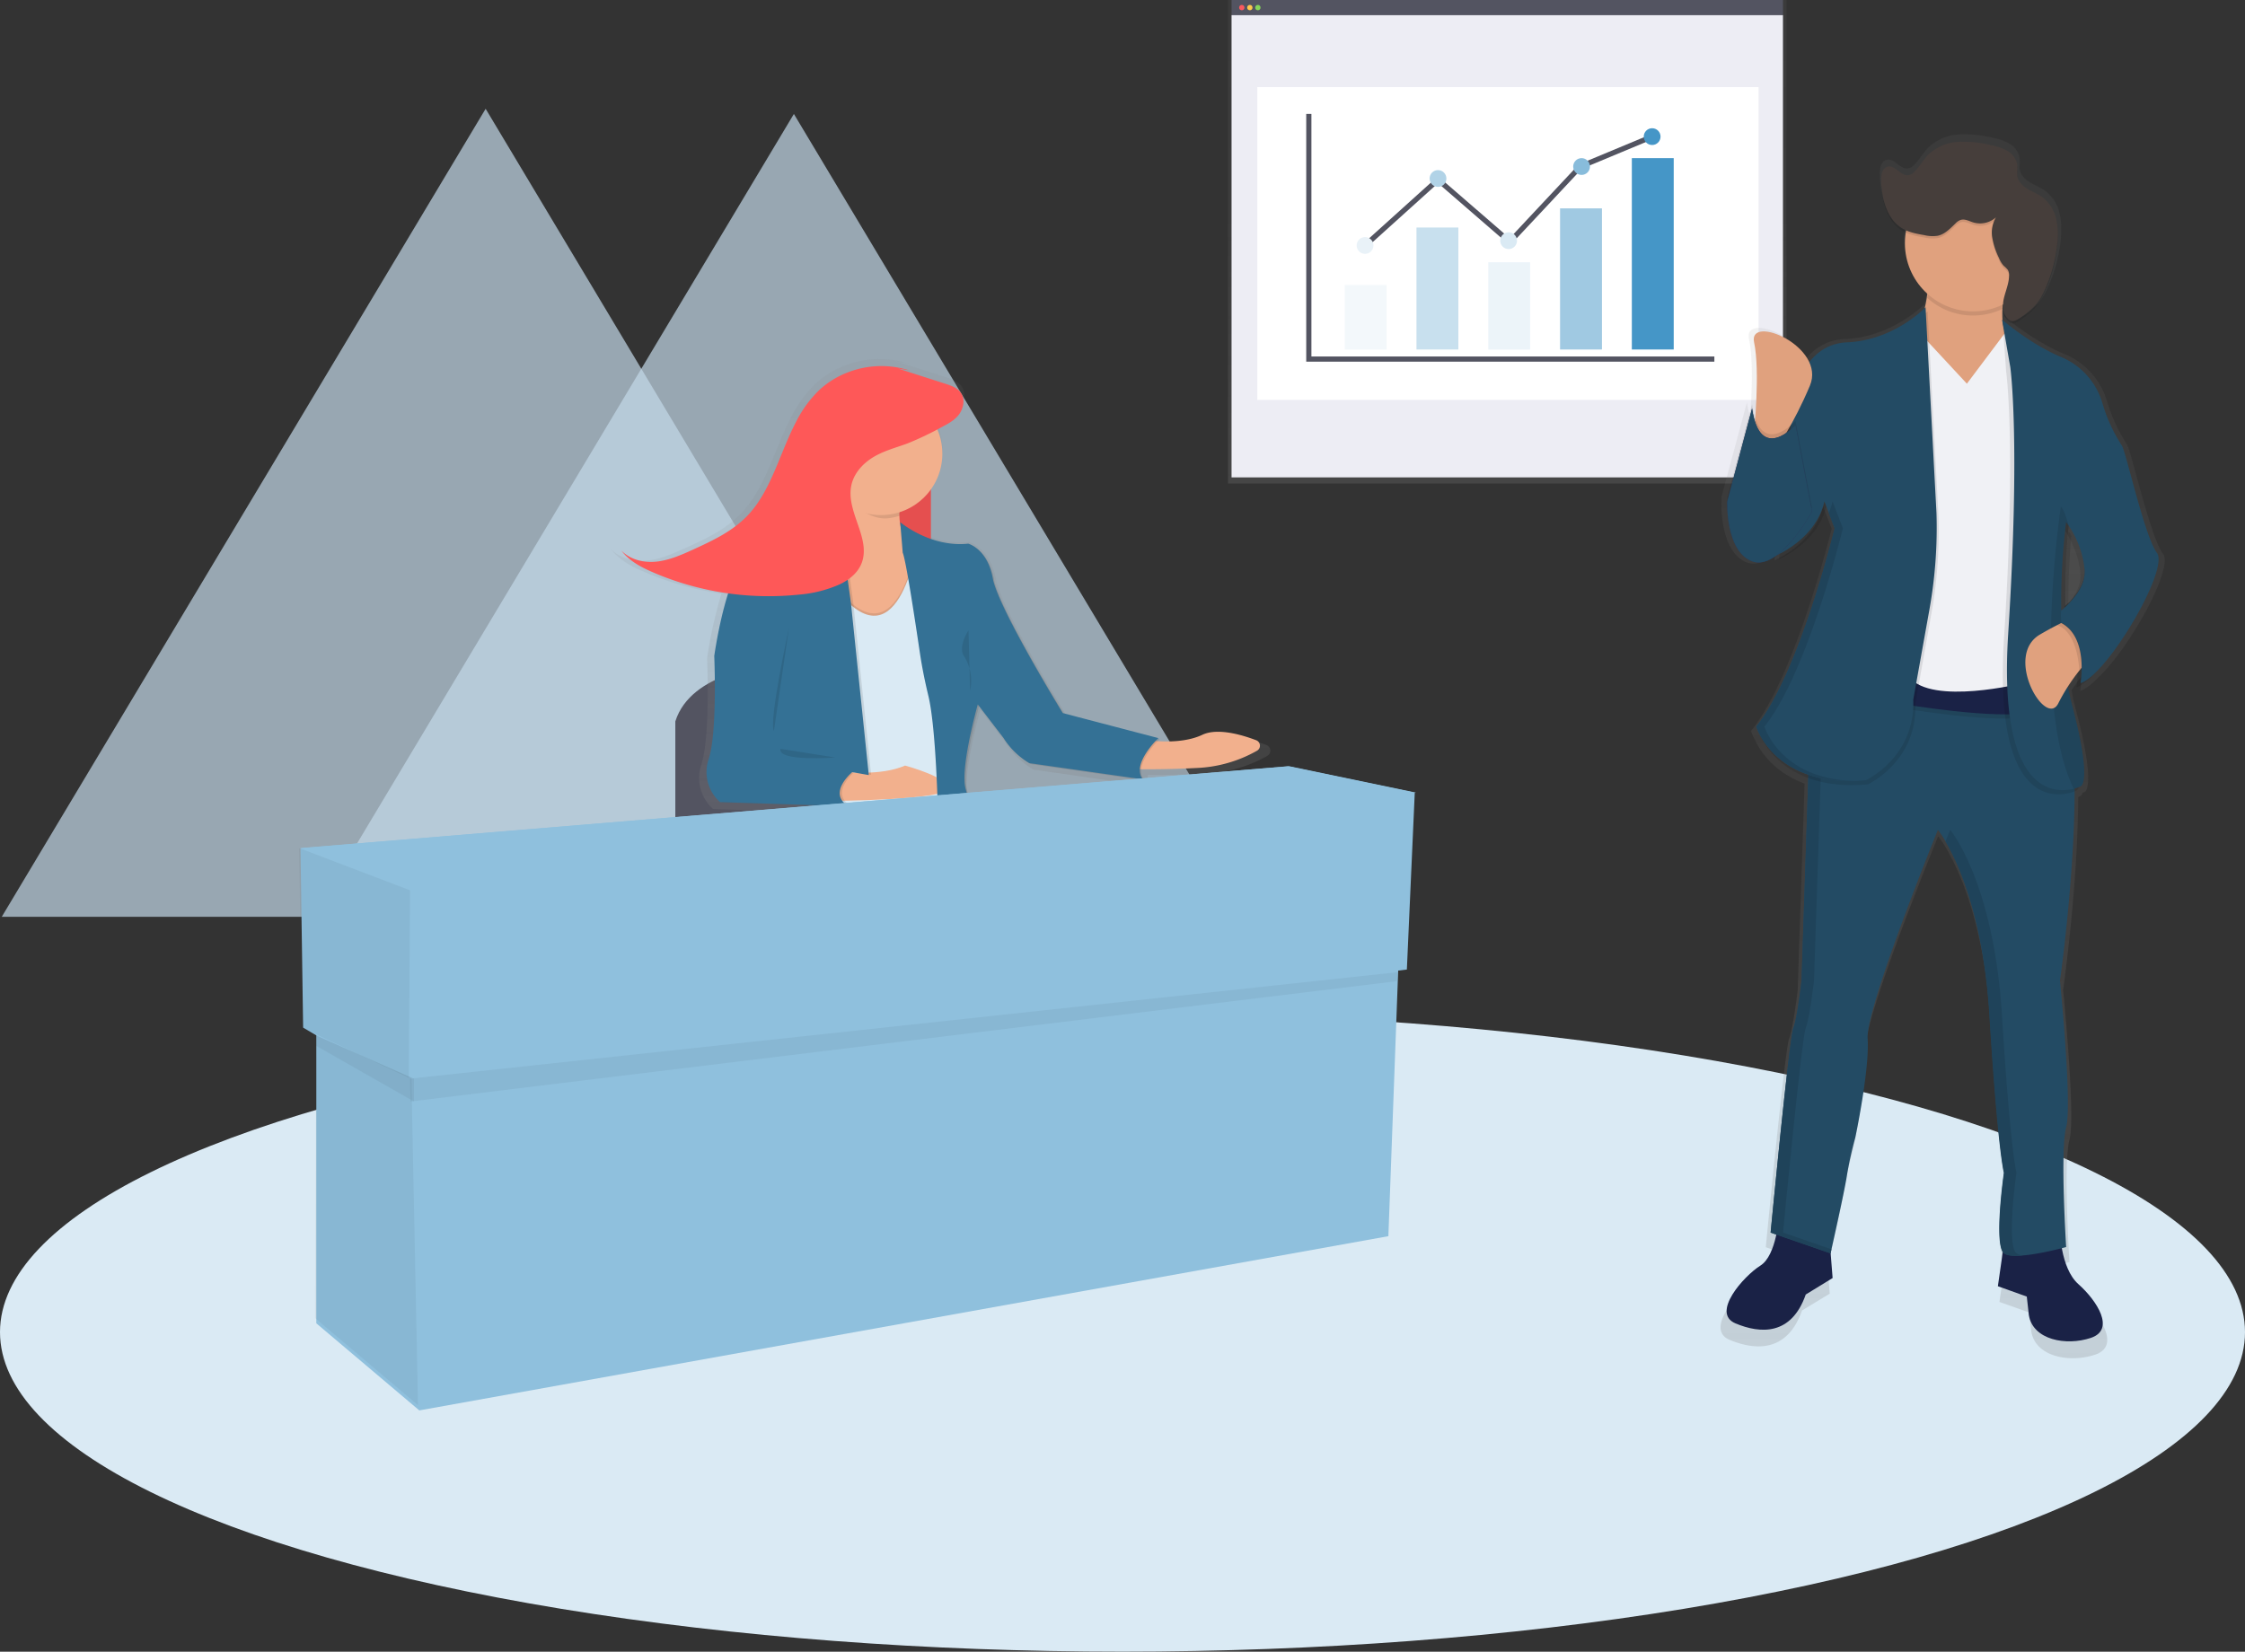
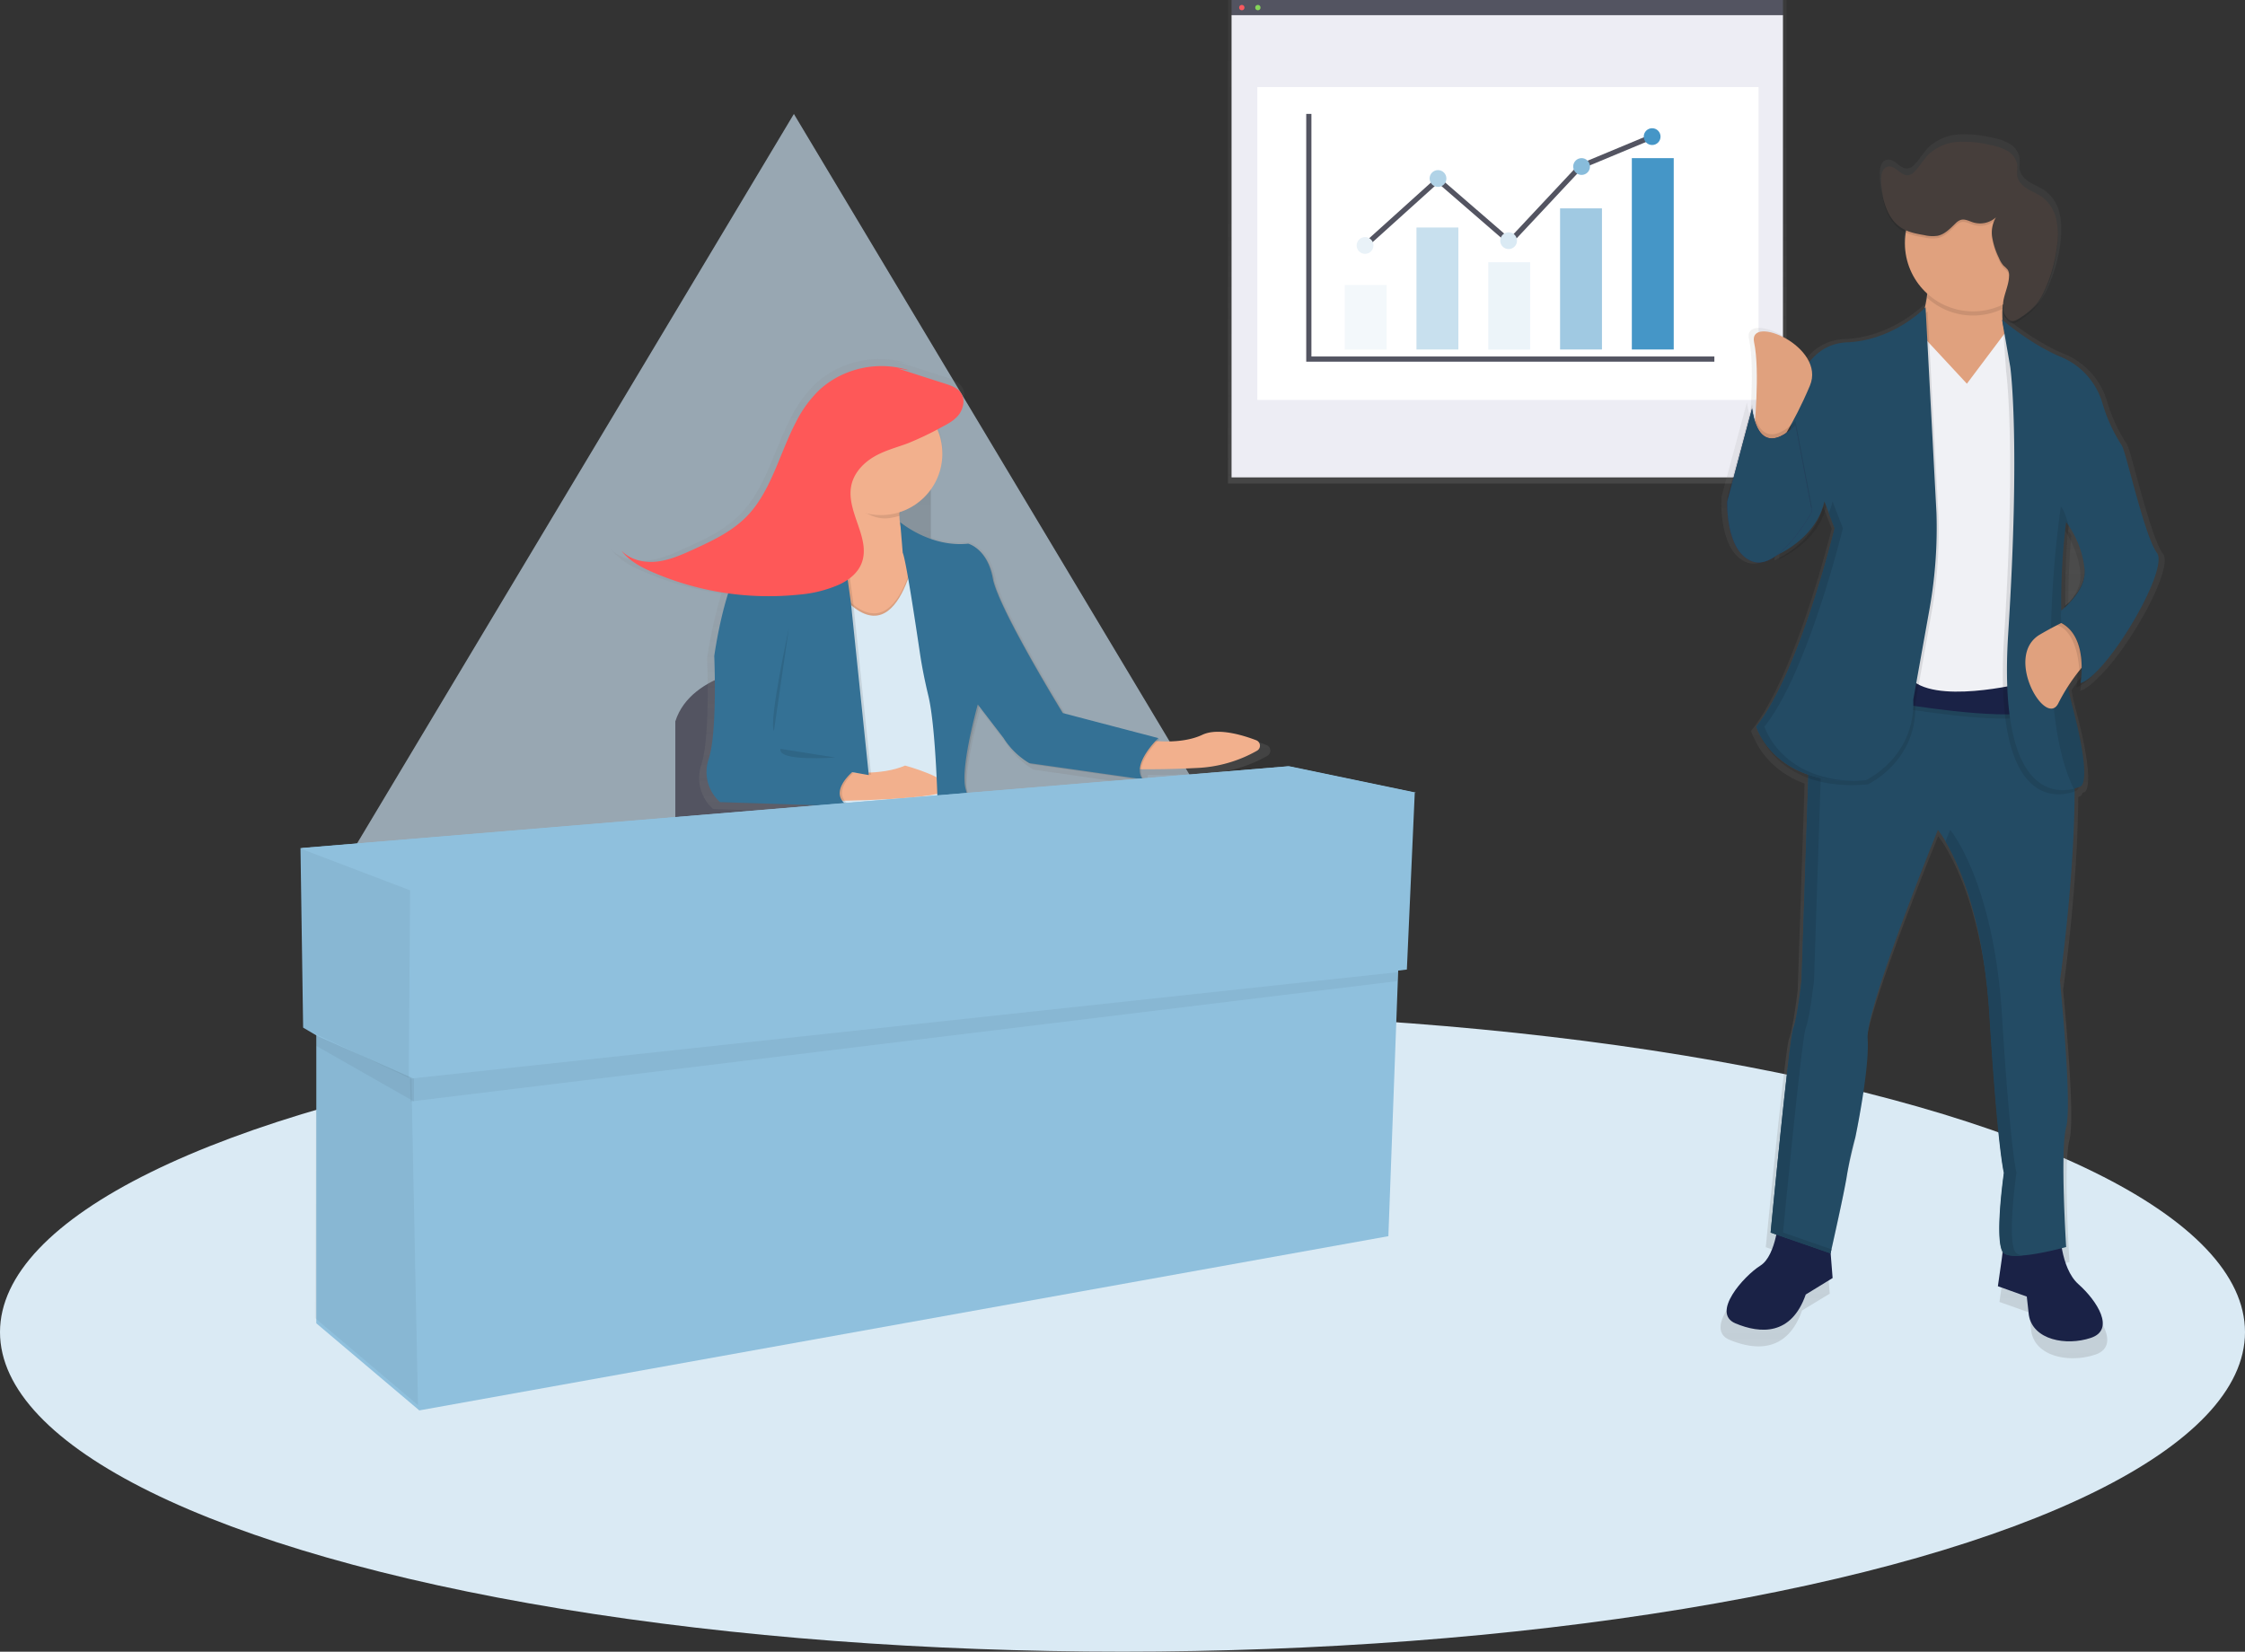
<svg xmlns="http://www.w3.org/2000/svg" xmlns:xlink="http://www.w3.org/1999/xlink" viewBox="0 0 866.68 637.75">
  <rect x="0" y="0" width="866.68" height="637.75" fill="#333333" stroke="none" />
  <defs>
    <style>.cls-1{fill:#c3d9e9;opacity:0.7;}.cls-2{fill:url(#linear-gradient);}.cls-3{fill:#535461;}.cls-4{fill:#ededf4;}.cls-5{fill:#fff;}.cls-6{fill:#fa595f;}.cls-7{fill:#ffc74c;}.cls-8{fill:#85d459;}.cls-9{fill:none;stroke:#535461;stroke-miterlimit:10;stroke-width:2px;}.cls-10,.cls-15{fill:#e9f2f8;}.cls-10,.cls-11,.cls-12,.cls-13,.cls-21,.cls-25,.cls-34{isolation:isolate;}.cls-10,.cls-12{opacity:0.5;}.cls-11,.cls-18{fill:#b1d3e7;}.cls-11{opacity:0.7;}.cls-12,.cls-16{fill:#daeaf4;}.cls-13,.cls-17{fill:#88bcdb;}.cls-13{opacity:0.8;}.cls-14{fill:#4596c7;}.cls-19{fill:url(#linear-gradient-2);}.cls-20{fill:#fe5858;}.cls-21{opacity:0.1;}.cls-22{fill:#f2b08d;}.cls-23{fill:#347195;}.cls-24{fill:#8fc0dd;}.cls-25{opacity:0.05;}.cls-26{fill:url(#linear-gradient-3);}.cls-27{fill:url(#linear-gradient-4);}.cls-28{fill:#1a2246;}.cls-29,.cls-34{fill:#234b64;}.cls-30{fill:#1f435a;}.cls-31{fill:#e0a17e;}.cls-32{fill:#f0f1f5;}.cls-33{fill:#293158;}.cls-35{fill:#463e3b;}</style>
    <linearGradient id="linear-gradient" x1="200.63" y1="-1540.68" x2="200.63" y2="-1354" gradientTransform="matrix(1, 0, 0, -1, 381.24, -1354)" gradientUnits="userSpaceOnUse">
      <stop offset="0" stop-color="gray" stop-opacity="0.25" />
      <stop offset="0.54" stop-color="gray" stop-opacity="0.12" />
      <stop offset="1" stop-color="gray" stop-opacity="0.1" />
    </linearGradient>
    <linearGradient id="linear-gradient-2" x1="976.29" y1="-1783.81" x2="976.29" y2="-1600.09" gradientTransform="translate(1339.43 -1461.5) rotate(180)" xlink:href="#linear-gradient" />
    <linearGradient id="linear-gradient-3" x1="589.46" y1="-1985.93" x2="589.46" y2="-1513.37" gradientTransform="translate(1339.43 -1461.5) rotate(180)" xlink:href="#linear-gradient" />
    <linearGradient id="linear-gradient-4" x1="135.08" y1="-1695.49" x2="135.08" y2="-1573.45" gradientTransform="matrix(1, 0, 0, -1, 612.06, -1461.5)" xlink:href="#linear-gradient" />
  </defs>
  <g id="Layer_2" data-name="Layer 2">
    <g id="Layer_1-2" data-name="Layer 1">
-       <polygon class="cls-1" points="187.48 42 0.68 354 374.27 354 187.48 42" />
      <polygon class="cls-1" points="306.48 44 119.68 356 493.27 356 306.48 44" />
      <polygon class="cls-2" points="474.06 0 474.06 10.34 474.06 186.68 689.68 186.68 689.68 10.34 689.68 0 474.06 0" />
      <rect class="cls-3" x="475.44" width="212.87" height="6.03" />
      <rect class="cls-4" x="475.44" y="5.86" width="212.87" height="178.47" />
      <rect class="cls-5" x="485.38" y="33.63" width="193.51" height="120.79" />
      <circle class="cls-6" cx="479.4" cy="2.93" r="1.03" />
-       <circle class="cls-7" cx="482.5" cy="2.93" r="1.03" />
      <circle class="cls-8" cx="485.6" cy="2.93" r="1.03" />
      <polyline class="cls-9" points="505.27 43.98 505.27 138.65 661.83 138.65" />
      <rect class="cls-10" x="519.12" y="110.02" width="16.17" height="24.94" />
      <rect class="cls-11" x="546.83" y="87.85" width="16.17" height="47.1" />
      <rect class="cls-12" x="574.54" y="101.25" width="16.17" height="33.72" />
      <rect class="cls-13" x="602.26" y="80.46" width="16.17" height="54.49" />
      <rect class="cls-14" x="629.97" y="61.06" width="16.17" height="73.89" />
      <polyline class="cls-9" points="526.98 94.78 555.14 69.38 582.86 93.39 610.1 64.3 637.81 52.75" />
      <circle class="cls-15" cx="526.98" cy="94.78" r="3.24" />
      <circle class="cls-16" cx="582.4" cy="92.93" r="3.24" />
      <circle class="cls-17" cx="610.57" cy="64.3" r="3.24" />
      <circle class="cls-18" cx="555.14" cy="68.92" r="3.24" />
      <circle class="cls-14" cx="637.81" cy="52.75" r="3.24" />
      <ellipse class="cls-16" cx="433.34" cy="514.37" rx="433.34" ry="123.37" />
      <path class="cls-3" d="M350.45,307.08s-11.21-55-54.06-49.94c0,0-29.57,2-35.68,21.41v42.8Z" />
      <path class="cls-19" d="M250.11,216.42c5-.57,9.79-2.71,14.48-4.8,7.87-3.56,15.94-7.31,22-13.92,9.15-9.91,12.48-24.54,18.92-36.82A47.28,47.28,0,0,1,315,148a35.32,35.32,0,0,1,10.91-6.76,36.91,36.91,0,0,1,24.75-.9l-4.51-.75,19.28,6.15c2.4.78,5,1.76,6.24,4.18s.44,5.9-1.29,8.11-4.16,3.51-6.52,4.75l-2,1.06a24.49,24.49,0,0,1-2.56,23.81v19.76a34.38,34.38,0,0,0,14.88,1.89,10.71,10.71,0,0,1,3.75,2.18c2.35,1.81,5.33,5.41,6.55,12.07,2.05,11.23,25.23,49.47,27.64,53.4l37.85,9.91-.23.21.73.19s-.29.28-.76.78c4.27.29,11.78.27,17.76-2.54s16,.07,21.44,2.16a2.33,2.33,0,0,1,1.35,3,2.4,2.4,0,0,1-1,1.19,53.15,53.15,0,0,1-24.13,6.87c-9.24.49-16.81.55-22,.5a5.74,5.74,0,0,0,1.16,4.45L399,297.17a24.36,24.36,0,0,1-3.74-2.62,32.18,32.18,0,0,1-7.09-7.86L378.45,274c-.62,2.2-7,25.54-4.83,33.28l2.28,8.57-13.32,1.38v-.29l-40.31,5.41v-.9h-.07l-.17-7.56-46.72-1.51a16,16,0,0,1-4.57-17.12c3.54-10.53,2.24-41.07,2.24-41.07a171.41,171.41,0,0,1,5.54-25,117.54,117.54,0,0,1-30-8.45c-4.65-2-9.34-4.42-12.61-8.65C239.67,215.81,245.08,217,250.11,216.42Z" />
-       <rect class="cls-20" x="321.53" y="164.62" width="37.84" height="58.57" />
      <rect class="cls-21" x="321.53" y="164.62" width="37.84" height="58.57" />
      <path class="cls-22" d="M351.54,186.15A20.91,20.91,0,0,0,349.31,208c5.78,12.43,2.24,30.33-2.42,33.06s-23.16,6.46-28.93-1.49-5.45-30.91-3.55-34.24,16-6.16,15.39-25Z" />
      <path class="cls-21" d="M354,209.28s-7.42,49.78-32.56,15.52l2.08,93.71,45.46-6.07Z" />
      <path class="cls-16" d="M354,210.17S346.6,260,321.46,225.69l2.09,93.71L369,313.34Z" />
      <path class="cls-22" d="M326.28,298s13.66,1.73,23.13-2.4c0,0,18,4.88,16.21,9.11s-43.15,4.51-43.15,4.51Z" />
      <path class="cls-22" d="M443.71,285.84s11.89,1.91,20.46-2.12c5.93-2.8,15.47.07,20.78,2.1a2.26,2.26,0,0,1,1.3,2.92,2.31,2.31,0,0,1-1,1.14,51.36,51.36,0,0,1-23.37,6.66c-17.44.9-28.74.29-28.74.29Z" />
      <path class="cls-21" d="M329.38,232.51l6.92,66.68-6.42-1.14s-9.91,8.23-1.33,13.18l-49.63-1.53a15.52,15.52,0,0,1-4.42-16.63c3.43-10.24,2.16-39.79,2.16-39.79s5.11-37.39,15.26-39.35c0,0,20.52-4,32.5-17.35Z" />
      <path class="cls-23" d="M328.48,232.6l6.92,66.68L329,298.14s-9.91,8.23-1.34,13.18L278,309.72a15.5,15.5,0,0,1-4.42-16.62c3.43-10.25,2.16-39.79,2.16-39.79S280.88,215.91,291,214c0,0,20.51-4,32.5-17.36Z" />
      <path class="cls-21" d="M348,202s11.59,9.81,26.26,8.29c0,0,7.4,1.93,9.48,13.41s27,52,27,52l36.95,9.65s-10.65,10.09-6,15.91l-43.81-6.24a29.86,29.86,0,0,1-10-9.72L378,272.45s-6.9,24.55-4.73,32.44l2.2,8.32-12.9,1.34s-.63-32.63-3.67-45.31c-1.31-5.49-2.45-11-3.28-16.58-2.11-14.24-5.4-35.89-6.64-38.75Z" />
      <path class="cls-23" d="M347.52,201.63s11.59,9.85,26.27,8.29c0,0,7.4,1.93,9.48,13.41s27,52,27,52L447.19,285s-10.64,10.1-6,15.92l-43.81-6.25a29.7,29.7,0,0,1-10-9.75L377.47,272s-6.89,24.54-4.73,32.44l2.21,8.31-12.88,1.3s-.63-32.63-3.66-45.31c-1.32-5.49-2.45-11-3.28-16.58-2.11-14.24-5.41-35.89-6.64-38.75Z" />
      <path class="cls-21" d="M326.22,192.78c2.12-3.34,3.93-4.76,3.72-11.13l21.74,5.83a21,21,0,0,0-4.3,11.65,24.69,24.69,0,0,1-4.73,1C336.71,200.73,330.74,196,326.22,192.78Z" />
      <circle class="cls-22" cx="340.09" cy="175.19" r="23.7" />
-       <path class="cls-21" d="M373.89,243.4s-4.29,6.31-1.66,10.07a17.71,17.71,0,0,1,2.27,13.25" />
      <path class="cls-21" d="M304.56,242.5s-7.92,36.34-5.78,39.72" />
      <path class="cls-21" d="M322.48,292.49s-22.45,1.73-21.17-3.35" />
      <path class="cls-20" d="M351,143a35.78,35.78,0,0,0-24,.9,34.19,34.19,0,0,0-10.6,6.59,45.56,45.56,0,0,0-9.13,12.5c-6.22,11.91-9.45,26.09-18.31,35.69-5.91,6.38-13.72,10-21.35,13.51-4.5,2.05-9.15,4.1-14,4.65s-10.11-.58-13.74-4.24c3.14,4.09,7.69,6.44,12.19,8.38a112.8,112.8,0,0,0,56.35,8.62,48.25,48.25,0,0,0,15.83-4c3.6-1.73,7.1-4.45,8.52-8.51,3.28-9.37-5.93-19.32-4.2-29.2.9-5.08,4.59-9,8.7-11.45s8.69-3.6,13.08-5.22a123.72,123.72,0,0,0,13.45-6.43c2.29-1.21,4.65-2.48,6.31-4.6s2.48-5.41,1.24-7.83-3.73-3.3-6-4.06l-18.68-6" />
      <polygon class="cls-24" points="116 327.47 497.24 295.87 546.17 306.06 543.12 374.36 539.77 374.77 535.98 477.32 161.87 544.59 122.11 510.96 122.11 399.77 117.02 396.79 116 327.47" />
      <polygon class="cls-25" points="115.49 327.47 116.51 396.79 157.79 416.15 158.31 343.78 115.49 327.47" />
      <polygon class="cls-25" points="122.11 399.85 121.61 508.92 161.36 542.56 158.81 416.15 122.11 399.85" />
      <polygon class="cls-25" points="539.27 378.84 158.51 425.31 158.31 416.5 539.55 375.38 539.27 378.84" />
      <polygon class="cls-25" points="122.11 403.85 122.11 399.85 159.83 416.5 159.83 425.33 122.11 403.85" />
      <polygon class="cls-24" points="546.68 306.06 497.76 295.87 116.51 327.47 159.33 343.78 546.68 306.06" />
      <path class="cls-26" d="M677.59,494.59c3.52-2.18,5.38-7.64,6.35-12.24l-2.26-.77s7.39-76.48,9-80.55S694,382.31,694,382.31l2.66-79.77c-12.25-4.45-17.4-13.06-19.13-16.83a20.94,20.94,0,0,1-1.57-3.48c17.26-21.15,31.16-78.1,31.16-78.1l-2.33-6h0l-1-2.64C700.32,209.92,685,216.37,685,216.37l.23-2.12c-.61.3-1,.46-1,.48-3.22,2.39-6.64,3.64-9.85,2.45-10.06-3.84-9.9-21.45-9.84-23.41V192l9.85-36.62a31.9,31.9,0,0,0,1.26,5.45c.57-7.58,1.3-21.8-.44-29.87-1.94-9,17-2.8,21.89,7.78a19.39,19.39,0,0,1,15-7.81c17.15-.73,28.87-11.57,30.88-13.52a50.88,50.88,0,0,0,1-5.62,26.71,26.71,0,0,1-8.56-24.15,13,13,0,0,1-1.29-.66c-6.09-3.63-8-11.42-8.42-18.45V67.35c-.09-2.33.44-5.22,2.72-5.69,3-.63,5.18,3.87,8.17,3.38a4.54,4.54,0,0,0,2.38-1.42c2.06-2,3.45-4.67,5.49-6.71a18.77,18.77,0,0,1,11.71-5A44.11,44.11,0,0,1,769,53.14a21.38,21.38,0,0,1,6.64,2.25,7.91,7.91,0,0,1,4,5.45,8.22,8.22,0,0,1,.05,1.49c0,.75,0,1.52-.06,2.28a5.35,5.35,0,0,0,.11,1c.43,2.13,2.19,3.77,4.07,4.88s4,1.9,5.75,3.18a15.09,15.09,0,0,1,5.55,8.78,24.8,24.8,0,0,1,.62,6,39.76,39.76,0,0,1-.32,5.45,58,58,0,0,1-5.06,17.54,24.8,24.8,0,0,1-3.29,5.45,30.73,30.73,0,0,1-6.63,5.45c-1,.67-2.19,1.36-3.34,1a3,3,0,0,1-.91-.55,7.15,7.15,0,0,1-2.2-5.86c0,.23-.08.48-.1.71l-.17.07a29.51,29.51,0,0,0,0,4.41c1.52,1.29,11.81,9.86,23.33,14.61a28.42,28.42,0,0,1,16.34,18.1,63.07,63.07,0,0,0,7.72,16.75c1.64,2.44,9,35.8,13.94,42.31,4.11,5.45-12.44,35.42-24.2,46.93l-.53.5c-2.72,2.85-5.23,4.84-7.26,5.45a37.16,37.16,0,0,0,.45-5.58c-1.33,1.82-2.62,3.59-3.79,5.34.49,2.57,1,5.1,1.7,7.56,8.18,30.88,3.28,31.73,3.28,31.73s-.24.12-.67.28c-.43,1.25-1,1.35-1,1.35s-.26.12-.72.3c-.2,35.6-5.84,74.55-5.84,74.55s4.92,48.83,2.46,57.77,0,47.22,0,47.22l-1.68.45c.91,4.83,2.72,10.76,6.6,14.2,7.39,6.51,14.76,17.9,4.92,21.15s-22.95.82-24.59-9l-.82-7.32-11.47-4.07,2-13.62c-3.24-5.17.5-31.13.5-31.13s-2.46-9-5.74-61.84c-.09-1.49-.2-2.93-.31-4.37,0-.41-.06-.82-.1-1.23-.09-1.08-.19-2.15-.29-3.21a10.5,10.5,0,0,0-.11-1.1c-.14-1.35-.28-2.72-.44-4,0-.2,0-.4-.07-.6-.14-1.12-.28-2.22-.43-3.31l-.15-1.12c-.14-1-.28-2-.44-2.91a5.72,5.72,0,0,0-.12-.83c-.2-1.21-.4-2.39-.6-3.52l-.15-.77q-.24-1.35-.51-2.67l-.2-1c-.18-.92-.37-1.83-.57-2.72l-.11-.51c-.23-1-.47-2.06-.71-3l-.19-.79c-.18-.76-.37-1.5-.56-2.23l-.22-.82c-.24-.91-.49-1.82-.74-2.73v-.07c-.26-.91-.52-1.76-.78-2.62l-.23-.73c-.2-.64-.4-1.26-.6-1.87l-.22-.66c-.26-.79-.52-1.56-.79-2.3l-.12-.32c-.23-.64-.46-1.27-.69-1.88l-.23-.63c-.21-.54-.41-1.07-.62-1.59l-.19-.47c-.26-.65-.52-1.27-.78-1.88l-.17-.4-.62-1.4-.24-.52-.62-1.34-.13-.28c-.25-.52-.49-1-.73-1.48l-.2-.38-.52-1-.21-.39-.62-1.14v-.09l-.63-1.09-.18-.31a38.5,38.5,0,0,0-3.28-4.91s-28.81,70-28,82.2-4.92,39.05-4.92,39.05-2.47,8.95-3.28,14.65c-.7,4.84-5,23.77-6.21,29.36h0l-.2.91v.1l-.05.24v.22l.8,9.87L695.68,506c-5.74,16.28-18,15.44-27.88,11.39S671,498.62,677.59,494.59Zm12-330.95.13-.11v-.15ZM797,236.54c.59-.49,1.2-1,1.82-1.62a27.79,27.79,0,0,0,2-2.32l-.43.48c-.64.6-1.27,1.16-1.88,1.66q-.13-14,1.12-27.94c-.4-.68-.76-1.27-1.09-1.76A269.44,269.44,0,0,0,797,236.54Z" />
      <path class="cls-27" d="M774.2,112v.2l.19-.28ZM799,232.36c3.29-3.51,6.25-8.09,5.87-13a38,38,0,0,0-6.16-17.17A275.29,275.29,0,0,0,797.17,234C797.76,233.49,798.38,232.94,799,232.36Zm-109.48-72.3-.14.25.13-.11Z" />
      <path class="cls-28" d="M686.74,469.56s-.8,15.15-7.17,19.14S660.42,507,670,511s21.53,4.79,27.11-11.16l10.37-6.36-1.59-20Z" />
      <path class="cls-28" d="M795.21,474.32s0,15.16,7.17,21.54,14.36,17.54,4.79,20.73-22.33.8-23.93-8.77l-.8-7.18-11.16-4,3.19-22.34Z" />
      <path class="cls-29" d="M698.7,282.13l-3.19,96.49S693.92,393,692.33,397s-8.78,78.94-8.78,78.94l23.13,8s5.59-24.72,6.36-30.31a144.56,144.56,0,0,1,3.19-14.36S721.81,412.89,721,401s27.12-80.56,27.12-80.56,16.75,20,20,71.75,5.59,60.61,5.59,60.61-4,27.91,0,31.1,23.93-2.39,23.93-2.39-2.39-37.48,0-46.25-2.39-56.62-2.39-56.62,15.12-105.19-4-126l-82.94-5.56Z" />
      <path class="cls-30" d="M688.34,475.91s7.17-75,8.77-79,3.19-18.34,3.19-18.34l3.19-96.49,9.44-34.78-4.69-.31-9.57,35.09-3.19,96.49S693.88,393,692.29,397s-8.74,78.94-8.74,78.94l23.13,8,.35-1.54Z" />
      <path class="cls-30" d="M778.45,483.9c-4-3.19,0-31.11,0-31.11s-2.38-8.77-5.58-60.61-20-71.74-20-71.74l-1.82,4.47c5,8.41,14.62,29.27,16.95,67.31,3.19,51.84,5.59,60.61,5.59,60.61s-4,27.91,0,31.1c1.24,1,4,1.14,7.31.87A5.32,5.32,0,0,1,778.45,483.9Z" />
      <path class="cls-31" d="M743.36,93.91s6.36,28.71-11.16,43.87,41.48,27.11,51.84,14.35S776.87,133,776.87,133s-8.78-7.17,0-28.71Z" />
      <path class="cls-32" d="M738.58,125.82l20.73,22.33,16.08-21.4,13.44,64.48L784,266.13s-38.28,10.37-59.81-9.57l6.36-69.38Z" />
      <path class="cls-21" d="M737,263l-3.17,10.41s37.48,6.36,50.25,3.19l-3.19-11.17S745.76,274.15,737,263Z" />
      <path class="cls-28" d="M737,261.39l-3.17,10.37s37.48,6.36,50.25,3.19l-3.19-11.16S745.76,272.55,737,261.39Z" />
      <path class="cls-21" d="M744.16,120.23s-12,12.76-30.3,13.56-20.73,23.13-20.73,23.13l-6.36,59s15.16-6.36,18.34-20.73l4,10.37s-13.56,55.82-30.3,76.56c0,0,7.17,23.93,42.26,20.74,0,0,19.14-8.78,18.34-31.11l6.23-35a178.71,178.71,0,0,0,2.72-37.24Z" />
      <path class="cls-29" d="M743.36,118.63s-12,12.76-30.3,13.56-20.73,23.15-20.73,23.15l-6.36,59s15.16-6.36,18.34-20.73l4,10.37S694.72,259.78,678,280.54c0,0,7.17,23.93,42.26,20.73,0,0,19.15-8.77,18.35-31.1l6.26-34.91A178.77,178.77,0,0,0,747.57,198Z" />
      <path class="cls-21" d="M773.1,124.11s8.92,10.35,21.07,15.39A27.81,27.81,0,0,1,810,157.26a62.21,62.21,0,0,0,7.51,16.41c1.6,2.38,8.77,35.09,13.56,41.47S812,262.19,801.59,265.39c0,0,4-22.33-12-24.72,0,0,14.36-8.77,13.56-19.14S796,203.18,796,203.18s-5.59,40.68,2.39,71,3.18,31.11,3.18,31.11-32.69,15.94-27.91-59,.8-102.89.8-102.89Z" />
      <path class="cls-29" d="M803.18,263.78s3.15-17.64-7.35-23.24c.34,10.56,1.49,21.87,4.16,32,8,30.31,3.18,31.11,3.18,31.11a14.74,14.74,0,0,1-2.59.91c-7.65,1.91-29.27,2-25.31-59.94,4.78-75,.8-102.88.8-102.88l-3.19-18.35s10.74,9.45,22.88,14.49a27.76,27.76,0,0,1,15.87,17.75,61.92,61.92,0,0,0,7.51,16.41c1.6,2.39,8.77,35.09,13.56,41.47,4,5.34-12.11,34.71-23.54,46C806.92,261.75,804.87,263.26,803.18,263.78Zm.45-37.79a12.56,12.56,0,0,0,1.14-6.07,36.88,36.88,0,0,0-6.07-16.79c-.67-1-1.1-1.55-1.1-1.55a256.76,256.76,0,0,0-1.88,34.17c2.79-2.31,6.16-5.78,7.91-9.75Z" />
      <path class="cls-21" d="M761.71,121.83a26.27,26.27,0,0,0,11.49-2.63,51.79,51.79,0,0,1,3.63-13.32L743.34,95.51A64.24,64.24,0,0,1,744,115,26.19,26.19,0,0,0,761.71,121.83Z" />
      <circle class="cls-31" cx="761.71" cy="93.91" r="26.32" />
      <path class="cls-30" d="M681.15,280.54c16.74-20.74,30.3-76.57,30.3-76.57l-4-10.37a23.49,23.49,0,0,1-1.47,4.48l2.27,5.89S694.72,259.78,678,280.54c0,0,6.55,21.79,37.61,21C687.26,300.78,681.15,280.54,681.15,280.54Z" />
      <path class="cls-31" d="M677.17,166.49s2.39-23.13,0-34.29,27.92,1.6,21.53,16.75-12.76,23.93-12.76,23.93Z" />
      <path class="cls-21" d="M676.38,156.12,666.81,192s-.8,19.14,9.57,23.13S699.51,196,699.51,196l-6.36-33.49S679.57,177.65,676.38,156.12Z" />
      <path class="cls-33" d="M676.38,157.72l-9.57,35.89s-.8,19.14,9.57,23.13,23.13-19.14,23.13-19.14l-6.36-33.5S679.57,179.25,676.38,157.72Z" />
      <path class="cls-34" d="M676.38,157.72l-9.57,35.89s-.8,19.14,9.57,23.13,23.13-19.14,23.13-19.14l-6.36-33.5S679.57,179.25,676.38,157.72Z" />
      <path class="cls-21" d="M800,272.55c8,30.31,3.18,31.11,3.18,31.11a14.74,14.74,0,0,1-2.59.91c-8-16.18-9.4-42.6-8.7-65.39v-.55a413.22,413.22,0,0,1,3.69-43c.91.79,2,3.51,3.1,7.53-.66-1-1.1-1.55-1.1-1.55a258.45,258.45,0,0,0-1.88,34.17,23.34,23.34,0,0,0,.11,4.8C796.17,251.1,797.32,262.41,800,272.55Z" />
      <path class="cls-31" d="M803.62,257.81l-.91,1.14h0a73.71,73.71,0,0,0-8,12.41c-4.78,10.38-21.4-18-7.21-26.34,2.32-1.35,4.54-2.58,6.62-3.63h0l1.61-.83C802.34,244,803.61,252.15,803.62,257.81Z" />
      <path class="cls-21" d="M803.62,257.81l-.91,1.14h0s-.37-14.86-8.54-17.57h0l1.6-.83C802.34,244,803.61,252.15,803.62,257.81Z" />
      <path class="cls-21" d="M761.39,86.67c-1.48-.51-3-1.32-4.54-.82A5.28,5.28,0,0,0,755,87.08c-2.08,2-4.13,4.25-6.92,4.85a13.24,13.24,0,0,1-5.17-.22c-3-.52-6-1.07-8.53-2.6-5.92-3.53-7.81-11.2-8.17-18.08-.13-2.32.35-5.31,2.62-5.8,2.91-.61,5,3.8,8,3.32a4.41,4.41,0,0,0,2.3-1.4c2-2,3.35-4.54,5.35-6.58a18.23,18.23,0,0,1,11.39-4.88,42.75,42.75,0,0,1,12.55,1.18,20.62,20.62,0,0,1,6.46,2.21,7.76,7.76,0,0,1,3.88,5.36c.2,1.55-.21,3.14.09,4.65.43,2.1,2.14,3.69,4,4.8s3.87,1.82,5.6,3.11a14.87,14.87,0,0,1,5.39,8.6,29.11,29.11,0,0,1,.29,10.32,57,57,0,0,1-4.88,17.2,24.41,24.41,0,0,1-3.2,5.33,29.69,29.69,0,0,1-6.46,5.36c-1,.65-2.13,1.33-3.24,1a3,3,0,0,1-.91-.53c-2.26-1.89-2.48-5.32-1.81-8.18s1.91-5.63,2-8.57a4.13,4.13,0,0,0-.47-2.39,11.07,11.07,0,0,0-1.6-1.61,9.57,9.57,0,0,1-1.82-3A28.41,28.41,0,0,1,769,91.92a11.6,11.6,0,0,1,1.53-7.08A9.14,9.14,0,0,1,761.39,86.67Z" />
      <path class="cls-35" d="M761.39,85.76c-1.48-.51-3-1.32-4.54-.82A5.17,5.17,0,0,0,755,86.18c-2.08,2-4.13,4.24-6.92,4.85a13.44,13.44,0,0,1-5.17-.23c-3-.52-6-1.07-8.53-2.6-5.92-3.53-7.81-11.2-8.17-18.08-.13-2.32.35-5.31,2.62-5.79,2.91-.62,5,3.79,8,3.31a4.35,4.35,0,0,0,2.3-1.4c2-2,3.35-4.54,5.35-6.58a18.23,18.23,0,0,1,11.39-4.88A42.75,42.75,0,0,1,768.42,56a20.62,20.62,0,0,1,6.46,2.21,7.77,7.77,0,0,1,3.88,5.37c.2,1.54-.21,3.13.09,4.65.43,2.09,2.14,3.68,4,4.79s3.87,1.82,5.6,3.12a14.81,14.81,0,0,1,5.39,8.6A29,29,0,0,1,794.1,95a56.93,56.93,0,0,1-4.88,17.2,24.41,24.41,0,0,1-3.2,5.33,29.41,29.41,0,0,1-6.46,5.36c-1,.66-2.13,1.34-3.24,1a3,3,0,0,1-.91-.53c-2.26-1.89-2.48-5.32-1.81-8.18s1.91-5.63,2-8.57a4.14,4.14,0,0,0-.47-2.39,10.52,10.52,0,0,0-1.6-1.6,9.62,9.62,0,0,1-1.82-3A28.41,28.41,0,0,1,769,91a11.62,11.62,0,0,1,1.53-7.08A9.14,9.14,0,0,1,761.39,85.76Z" />
    </g>
  </g>
</svg>